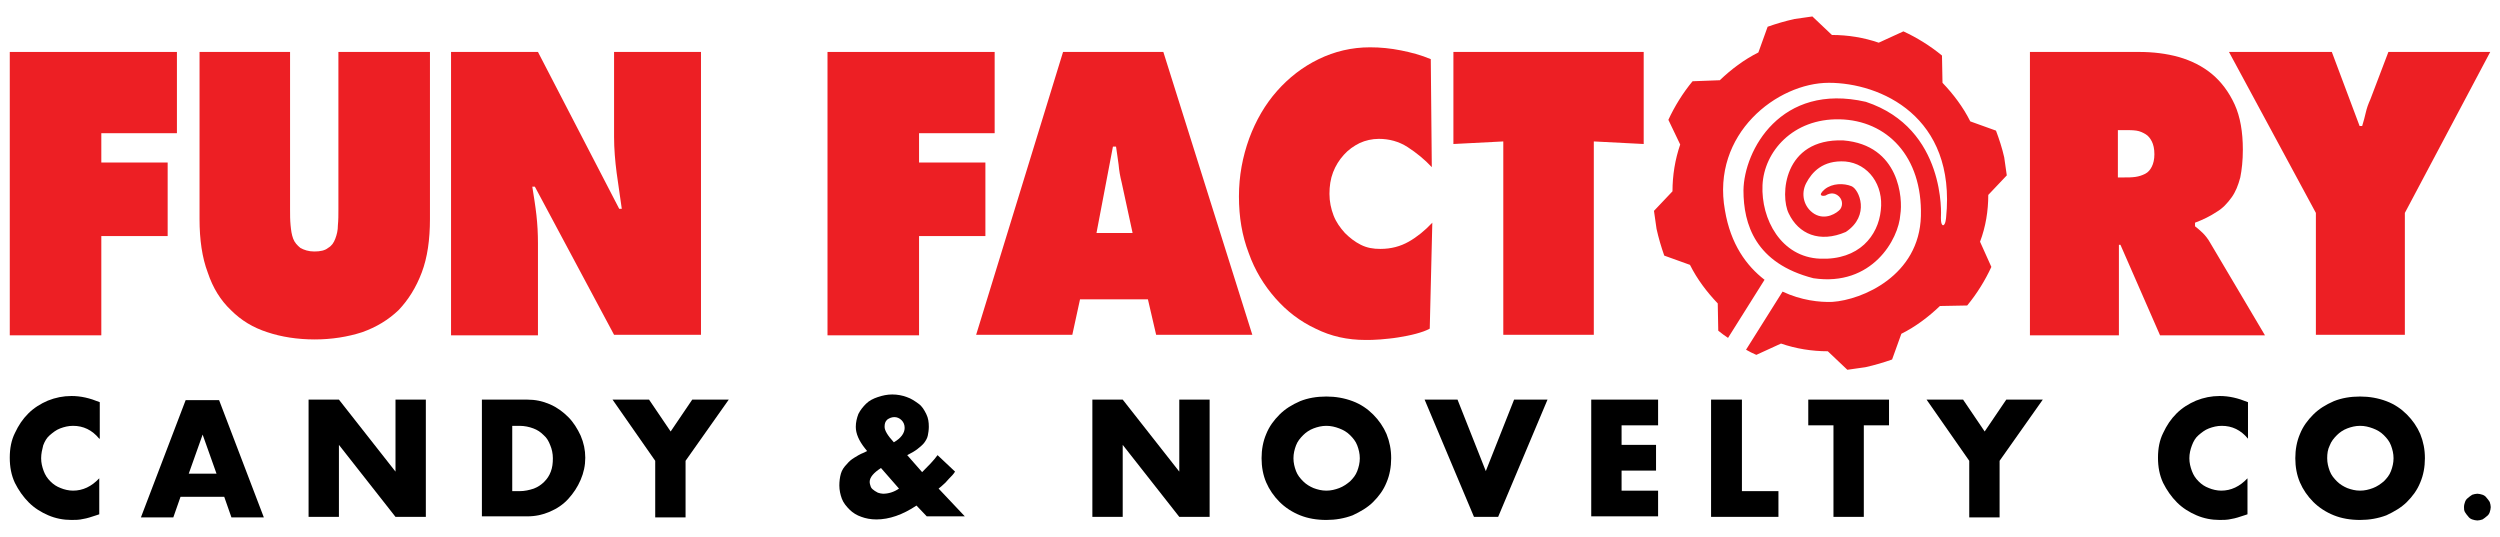
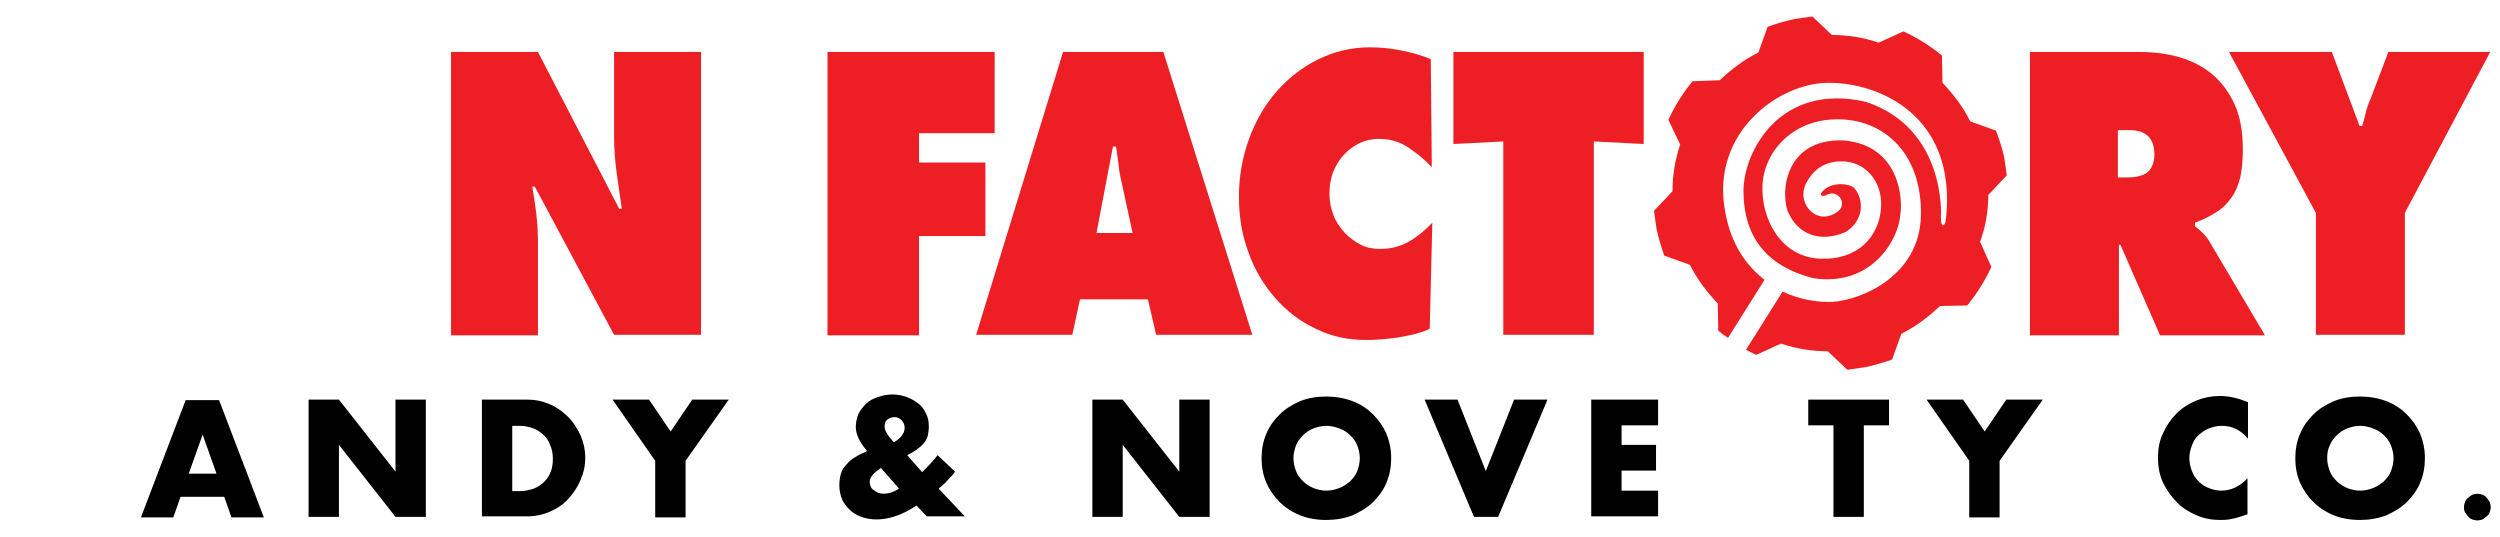
<svg xmlns="http://www.w3.org/2000/svg" id="FFC_Logo" x="0px" y="0px" viewBox="0 0 486.1 104.4" style="enable-background:new 0 0 486.1 104.4;" xml:space="preserve">
  <style type="text/css">	.st0{fill:#ED1F24;}</style>
  <g>
    <path id="Icon" class="st0" d="M386.6,37.9l3.6-3.8c-0.2-1.2-0.3-2.3-0.5-3.5c-0.4-1.8-1-3.6-1.6-5.2l-5-1.8  c-1.4-2.8-3.3-5.3-5.4-7.5l-0.1-5.3c-2.3-1.9-4.9-3.5-7.5-4.7l-4.8,2.2c-2.9-1-6-1.5-9.1-1.5l-3.8-3.6c-1.2,0.2-2.3,0.3-3.5,0.5  c-1.8,0.4-3.5,0.9-5.2,1.5l-1.8,5c-2.8,1.4-5.3,3.3-7.5,5.4l-5.3,0.2c-1.9,2.3-3.5,4.9-4.7,7.5l2.3,4.8c-1,2.9-1.5,6-1.5,9.1  l-3.6,3.8c0.2,1.2,0.3,2.3,0.5,3.5c0.4,1.8,0.9,3.5,1.5,5.2l5,1.8c1.4,2.8,3.3,5.3,5.4,7.5l0.1,5.3c0.6,0.5,1.3,1,1.9,1.4l7.1-11.3  c-3.5-2.7-6.6-6.9-7.7-13.5c-2.7-14.9,10.2-24.8,20.2-24.8s24.8,6.5,22.8,26.2c0,0-0.1,1.5-0.6,1.5c-0.5-0.1-0.4-1.7-0.4-1.7  s1.1-17.1-14.6-22.3C346.2,16,339.1,29.3,339,37c0,6.6,2.3,14.2,13.6,17.1c11.4,1.7,16.6-7.6,16.9-12.4c0.5-3-0.1-13.5-11.1-14.4  c-11.7-0.4-12.3,10.8-10.6,14.2c1.9,4,6,5.8,11.1,3.6c4.8-3.2,2.6-8.3,1.1-8.9c-1.5-0.6-3.7-0.6-5.2,0.6c-1.5,1.3-0.4,1.4,0.2,1.2  c0,0,1.1-0.8,2.2-0.1c1.1,0.7,1.2,2,0.6,2.8c-0.6,0.7-2.8,2.2-5,0.9c-2.1-1.3-2.7-3.9-1.6-6c1.1-2.1,3.2-4.5,7.6-4.2  c4.5,0.4,7.5,4.6,6.9,9.5c-0.5,4.9-4.2,9.7-11.8,9.4c-7.6-0.3-11.5-7.7-11.2-14.3c0.3-6.5,5.9-13,15-12.8  c9.2,0.2,16.1,7.2,15.8,18.8c-0.3,11.6-11.4,16.3-17.2,16.7c-2.5,0.1-6.1-0.3-9.7-2l-7.1,11.3c0.7,0.4,1.3,0.7,2,1l4.8-2.2  c2.9,1,6,1.5,9.1,1.5l3.8,3.6c1.2-0.2,2.3-0.3,3.5-0.5c1.8-0.4,3.5-0.9,5.2-1.5l1.8-5c2.8-1.4,5.3-3.3,7.5-5.4l5.3-0.1  c1.9-2.3,3.5-4.9,4.7-7.5l-2.2-4.9C386.1,44.1,386.6,41,386.6,37.9z" />
    <g id="Fun_Factory">
-       <path class="st0" d="M1.9,10.1h32.5v15.8H19.7v5.7h12.9v14.3H19.7v19.3H1.9V10.1z" />
-       <path class="st0" d="M83.6,10.1v32.5c0,4-0.5,7.5-1.6,10.4c-1.1,2.9-2.6,5.3-4.5,7.3c-2,1.9-4.3,3.3-7.1,4.3   c-2.8,0.9-5.9,1.4-9.2,1.4c-3.4,0-6.5-0.5-9.2-1.4c-2.8-0.9-5.1-2.3-7.1-4.3c-2-1.9-3.5-4.3-4.5-7.3c-1.1-2.9-1.6-6.4-1.6-10.4   V10.1h17.6v30.6c0,1.1,0,2.1,0.1,3.1c0.1,1,0.2,1.8,0.5,2.6c0.3,0.8,0.8,1.3,1.4,1.8c0.7,0.4,1.6,0.7,2.7,0.7   c1.2,0,2.1-0.2,2.7-0.7c0.7-0.4,1.1-1,1.4-1.8c0.3-0.8,0.5-1.6,0.5-2.6c0.1-1,0.1-2,0.1-3.1V10.1H83.6z" />
      <path class="st0" d="M87.7,10.1h16.9l15.8,30.5h0.5c-0.3-2.3-0.7-4.7-1-7c-0.3-2.3-0.5-4.7-0.5-7V10.1h16.9v55h-16.9L104,36.3   h-0.5c0.3,1.9,0.6,3.7,0.8,5.5c0.2,1.8,0.3,3.6,0.3,5.5v17.9H87.7V10.1z" />
      <path class="st0" d="M160.9,10.1h32.5v15.8h-14.7v5.7h12.9v14.3h-12.9v19.3h-17.8V10.1z" />
      <path class="st0" d="M208.5,65.1h-18.7l16.9-55h19.5l17.3,55h-18.7l-1.6-6.9H210L208.5,65.1z M220.2,45.2l-2.1-9.7   c-0.3-1.2-0.5-2.3-0.6-3.5c-0.2-1.2-0.3-2.4-0.5-3.5h-0.6l-3.2,16.8H220.2z" />
      <path class="st0" d="M278.4,32.5c-1.4-1.5-3-2.8-4.7-3.9c-1.7-1.1-3.6-1.6-5.6-1.6c-1.3,0-2.6,0.3-3.7,0.8   c-1.2,0.6-2.2,1.3-3.1,2.3c-0.9,1-1.6,2.1-2.1,3.4c-0.5,1.3-0.7,2.7-0.7,4.2c0,1.5,0.3,2.9,0.8,4.2c0.5,1.3,1.3,2.4,2.2,3.4   c0.9,0.9,1.9,1.7,3.1,2.3c1.2,0.6,2.4,0.8,3.8,0.8c2.1,0,3.9-0.5,5.5-1.4c1.6-0.9,3.2-2.2,4.6-3.7l-0.5,20.6   c-0.7,0.4-1.6,0.7-2.7,1c-1.1,0.3-2.2,0.5-3.4,0.7c-1.2,0.2-2.4,0.3-3.5,0.4c-1.2,0.1-2.1,0.1-2.9,0.1c-3.5,0-6.7-0.7-9.7-2.2   c-3-1.4-5.6-3.4-7.8-5.9c-2.2-2.5-4-5.4-5.2-8.8c-1.3-3.4-1.9-7-1.9-11c0-4,0.7-7.7,2-11.3c1.3-3.5,3.1-6.6,5.4-9.2   c2.3-2.6,5-4.7,8.1-6.2c3.1-1.5,6.4-2.3,10-2.3c2,0,4,0.2,6,0.6c2,0.4,3.9,0.9,5.8,1.7L278.4,32.5z" />
      <path class="st0" d="M282.5,10.1h37.1V28l-9.7-0.5v37.6h-17.6V27.5l-9.7,0.5V10.1z" />
      <path class="st0" d="M394.6,10.1h21.3c2.7,0,5.3,0.3,7.8,1c2.4,0.7,4.6,1.8,6.4,3.3c1.8,1.5,3.3,3.5,4.4,5.9   c1.1,2.4,1.6,5.4,1.6,8.8c0,2.1-0.2,3.9-0.5,5.4c-0.4,1.5-0.9,2.8-1.7,3.9c-0.8,1.1-1.7,2.1-2.9,2.8c-1.2,0.8-2.6,1.5-4.2,2.1V44   c0.5,0.4,1,0.8,1.5,1.3c0.5,0.5,1,1.1,1.5,2l10.6,17.9h-20.4l-7.7-17.6h-0.3v17.6h-17.3V10.1z M411.9,34.5h1.2   c0.7,0,1.4,0,2.1-0.1c0.7-0.1,1.3-0.3,1.9-0.6c0.6-0.3,1-0.8,1.3-1.4c0.3-0.6,0.5-1.4,0.5-2.4c0-1.1-0.2-1.9-0.5-2.5   c-0.3-0.6-0.7-1.1-1.2-1.4c-0.5-0.3-1.1-0.6-1.8-0.7c-0.7-0.1-1.4-0.1-2.2-0.1h-1.4V34.5z" />
      <path class="st0" d="M453.4,10.1l5.4,14.4h0.5c0.3-0.9,0.5-1.8,0.7-2.6c0.2-0.9,0.5-1.7,0.9-2.6l3.5-9.2h19.8l-16.6,31.3v23.7   h-17.3V41.4l-16.9-31.3H453.4z" />
    </g>
    <g id="Candy__x26__Novelty_Co">
-       <path d="M19.3,85.3c-1.4-1.7-3.1-2.5-5.1-2.5c-0.9,0-1.7,0.2-2.5,0.5c-0.8,0.3-1.4,0.8-2,1.3s-1,1.2-1.3,2C8.2,87.4,8,88.2,8,89.1   c0,0.9,0.2,1.7,0.5,2.5c0.3,0.8,0.7,1.4,1.3,2c0.6,0.6,1.2,1,2,1.3c0.7,0.3,1.6,0.5,2.4,0.5c1.9,0,3.6-0.8,5.1-2.4v7l-0.6,0.2   c-0.9,0.3-1.8,0.6-2.5,0.7c-0.8,0.2-1.6,0.2-2.3,0.2c-1.6,0-3.1-0.3-4.5-0.9c-1.4-0.6-2.7-1.4-3.8-2.5c-1.1-1.1-2-2.4-2.7-3.8   c-0.7-1.5-1-3.1-1-4.9s0.3-3.4,1-4.8c0.7-1.5,1.5-2.7,2.6-3.8c1.1-1.1,2.4-1.9,3.8-2.5c1.5-0.6,3-0.9,4.6-0.9   c0.9,0,1.8,0.1,2.7,0.3c0.9,0.2,1.8,0.5,2.8,0.9V85.3z" />
      <path d="M43.6,96.6h-8.5l-1.4,4h-6.3l8.7-22.8h6.5l8.7,22.8H45L43.6,96.6z M42.1,92.1l-2.7-7.6l-2.7,7.6H42.1z" />
      <path d="M60,100.5V77.7h5.9l11,14v-14h5.9v22.8h-5.9l-11-14v14H60z" />
      <path d="M93.7,77.7h8.8c1.6,0,3,0.3,4.4,0.9c1.4,0.6,2.6,1.5,3.6,2.5c1,1,1.8,2.3,2.4,3.6c0.6,1.4,0.9,2.8,0.9,4.3   c0,1.5-0.3,2.9-0.9,4.3c-0.6,1.4-1.4,2.6-2.4,3.7c-1,1.1-2.2,1.9-3.6,2.5c-1.4,0.6-2.8,0.9-4.4,0.9h-8.8V77.7z M99.6,95.5h1.4   c1,0,1.9-0.2,2.8-0.5c0.8-0.3,1.5-0.8,2-1.3c0.6-0.6,1-1.2,1.3-2c0.3-0.8,0.4-1.6,0.4-2.6c0-0.9-0.2-1.8-0.5-2.5   c-0.3-0.8-0.7-1.5-1.3-2c-0.6-0.6-1.2-1-2-1.3c-0.8-0.3-1.7-0.5-2.7-0.5h-1.4V95.5z" />
      <path d="M127.4,89.6l-8.3-11.9h7.1l4.2,6.2l4.2-6.2h7.1l-8.4,11.9v11h-5.9V89.6z" />
      <path d="M179.3,91.8c1.2-1.2,2.2-2.2,3-3.3l3.4,3.2c-0.3,0.5-0.7,0.9-1.2,1.4c-0.4,0.5-0.9,1-1.5,1.5l-0.5,0.4l5.1,5.4h-7.4   l-2-2.1c-2.7,1.8-5.3,2.7-7.8,2.7c-1.1,0-2.1-0.2-2.9-0.5c-0.9-0.3-1.7-0.8-2.3-1.4c-0.6-0.6-1.2-1.3-1.5-2.1s-0.5-1.7-0.5-2.6   c0-0.8,0.1-1.6,0.3-2.3c0.2-0.7,0.6-1.3,1.2-1.9c0.4-0.5,0.9-0.9,1.4-1.2c0.5-0.3,1.1-0.7,1.9-1l0.6-0.3l-0.4-0.5   c-1.2-1.5-1.8-2.9-1.8-4.2c0-0.9,0.2-1.7,0.5-2.5c0.4-0.8,0.9-1.4,1.5-2c0.6-0.6,1.4-1,2.3-1.3c0.9-0.3,1.8-0.5,2.8-0.5   c1,0,2,0.2,2.8,0.5c0.9,0.3,1.6,0.8,2.3,1.3s1.1,1.2,1.5,2c0.4,0.8,0.5,1.6,0.5,2.5c0,0.6-0.1,1.2-0.2,1.7c-0.1,0.5-0.4,1-0.7,1.4   c-0.3,0.4-0.8,0.8-1.3,1.2c-0.5,0.4-1.2,0.8-2,1.2L179.3,91.8z M171.3,91c-1.4,0.9-2.2,1.8-2.2,2.7c0,0.3,0.1,0.6,0.2,0.9   c0.1,0.3,0.3,0.5,0.6,0.7c0.2,0.2,0.5,0.3,0.8,0.5c0.3,0.1,0.7,0.2,1,0.2c1,0,2.1-0.3,3.1-1L171.3,91z M173.8,86   c1.4-0.8,2.1-1.8,2.1-2.8c0-0.6-0.2-1.1-0.6-1.5c-0.4-0.4-0.9-0.6-1.4-0.6c-0.5,0-1,0.2-1.4,0.5c-0.4,0.4-0.5,0.8-0.5,1.4   C172,83.7,172.6,84.7,173.8,86z" />
      <path d="M212.4,100.5V77.7h5.9l11,14v-14h5.9v22.8h-5.9l-11-14v14H212.4z" />
      <path d="M245.3,89.1c0-1.7,0.3-3.3,0.9-4.7c0.6-1.5,1.5-2.7,2.6-3.8c1.1-1.1,2.4-1.9,4-2.6c1.5-0.6,3.2-0.9,5.1-0.9   c1.8,0,3.5,0.3,5.1,0.9c1.6,0.6,2.9,1.5,4,2.6c1.1,1.1,2,2.4,2.6,3.8c0.6,1.5,0.9,3,0.9,4.7c0,1.7-0.3,3.3-0.9,4.7   c-0.6,1.5-1.5,2.7-2.6,3.8c-1.1,1.1-2.5,1.9-4,2.6c-1.6,0.6-3.3,0.9-5.1,0.9c-1.9,0-3.6-0.3-5.1-0.9c-1.5-0.6-2.9-1.5-4-2.6   c-1.1-1.1-2-2.4-2.6-3.8C245.6,92.4,245.3,90.8,245.3,89.1z M251.5,89.1c0,0.9,0.2,1.7,0.5,2.5c0.3,0.8,0.8,1.4,1.4,2   c0.6,0.6,1.3,1,2,1.3c0.8,0.3,1.6,0.5,2.5,0.5s1.7-0.2,2.5-0.5c0.8-0.3,1.5-0.8,2.1-1.3c0.6-0.6,1.1-1.2,1.4-2   c0.3-0.8,0.5-1.6,0.5-2.5c0-0.9-0.2-1.7-0.5-2.5c-0.3-0.8-0.8-1.4-1.4-2c-0.6-0.6-1.3-1-2.1-1.3c-0.8-0.3-1.6-0.5-2.5-0.5   s-1.7,0.2-2.5,0.5c-0.8,0.3-1.5,0.8-2,1.3c-0.6,0.6-1.1,1.2-1.4,2C251.7,87.4,251.5,88.2,251.5,89.1z" />
      <path d="M283.4,77.7l5.5,13.9l5.5-13.9h6.5l-9.6,22.8h-4.7L277,77.7H283.4z" />
      <path d="M322.4,82.7h-7.1v3.8h6.7v5h-6.7v3.9h7.1v5h-13V77.7h13V82.7z" />
-       <path d="M338.7,77.7v17.8h7.1v5h-13.1V77.7H338.7z" />
      <path d="M362.4,82.7v17.8h-5.9V82.7h-4.9v-5h15.7v5H362.4z" />
      <path d="M382.9,89.6l-8.3-11.9h7.1l4.2,6.2l4.2-6.2h7.1l-8.4,11.9v11h-5.9V89.6z" />
      <path d="M437.1,85.3c-1.4-1.7-3.1-2.5-5.1-2.5c-0.9,0-1.7,0.2-2.5,0.5c-0.8,0.3-1.4,0.8-2,1.3s-1,1.2-1.3,2   c-0.3,0.8-0.5,1.6-0.5,2.5c0,0.9,0.2,1.7,0.5,2.5c0.3,0.8,0.7,1.4,1.3,2c0.6,0.6,1.2,1,2,1.3c0.7,0.3,1.6,0.5,2.4,0.5   c1.9,0,3.6-0.8,5.1-2.4v7l-0.6,0.2c-0.9,0.3-1.8,0.6-2.5,0.7c-0.8,0.2-1.6,0.2-2.3,0.2c-1.6,0-3.1-0.3-4.5-0.9   c-1.4-0.6-2.7-1.4-3.8-2.5c-1.1-1.1-2-2.4-2.7-3.8c-0.7-1.5-1-3.1-1-4.9s0.3-3.4,1-4.8c0.7-1.5,1.5-2.7,2.6-3.8   c1.1-1.1,2.4-1.9,3.8-2.5c1.5-0.6,3-0.9,4.6-0.9c0.9,0,1.8,0.1,2.7,0.3c0.9,0.2,1.8,0.5,2.8,0.9V85.3z" />
      <path d="M446.3,89.1c0-1.7,0.3-3.3,0.9-4.7c0.6-1.5,1.5-2.7,2.6-3.8c1.1-1.1,2.4-1.9,4-2.6c1.5-0.6,3.2-0.9,5.1-0.9   c1.8,0,3.5,0.3,5.1,0.9c1.6,0.6,2.9,1.5,4,2.6c1.1,1.1,2,2.4,2.6,3.8c0.6,1.5,0.9,3,0.9,4.7c0,1.7-0.3,3.3-0.9,4.7   c-0.6,1.5-1.5,2.7-2.6,3.8c-1.1,1.1-2.5,1.9-4,2.6c-1.6,0.6-3.3,0.9-5.1,0.9c-1.9,0-3.6-0.3-5.1-0.9c-1.5-0.6-2.9-1.5-4-2.6   c-1.1-1.1-2-2.4-2.6-3.8C446.6,92.4,446.3,90.8,446.3,89.1z M452.5,89.1c0,0.9,0.2,1.7,0.5,2.5c0.3,0.8,0.8,1.4,1.4,2   c0.6,0.6,1.3,1,2,1.3c0.8,0.3,1.6,0.5,2.5,0.5s1.7-0.2,2.5-0.5c0.8-0.3,1.5-0.8,2.1-1.3c0.6-0.6,1.1-1.2,1.4-2   c0.3-0.8,0.5-1.6,0.5-2.5c0-0.9-0.2-1.7-0.5-2.5c-0.3-0.8-0.8-1.4-1.4-2c-0.6-0.6-1.3-1-2.1-1.3c-0.8-0.3-1.6-0.5-2.5-0.5   s-1.7,0.2-2.5,0.5c-0.8,0.3-1.5,0.8-2,1.3c-0.6,0.6-1.1,1.2-1.4,2C452.6,87.4,452.5,88.2,452.5,89.1z" />
      <path d="M479.1,98.6c0-0.4,0.1-0.7,0.2-1c0.1-0.3,0.3-0.6,0.6-0.8c0.2-0.2,0.5-0.4,0.8-0.6c0.3-0.1,0.7-0.2,1-0.2s0.7,0.1,1,0.2   c0.3,0.1,0.6,0.3,0.8,0.6c0.2,0.2,0.4,0.5,0.6,0.8c0.1,0.3,0.2,0.7,0.2,1s-0.1,0.7-0.2,1s-0.3,0.6-0.6,0.8   c-0.2,0.2-0.5,0.4-0.8,0.6c-0.3,0.1-0.7,0.2-1,0.2s-0.7-0.1-1-0.2c-0.3-0.1-0.6-0.3-0.8-0.6c-0.2-0.2-0.4-0.5-0.6-0.8   S479.1,98.9,479.1,98.6z" />
    </g>
  </g>
</svg>